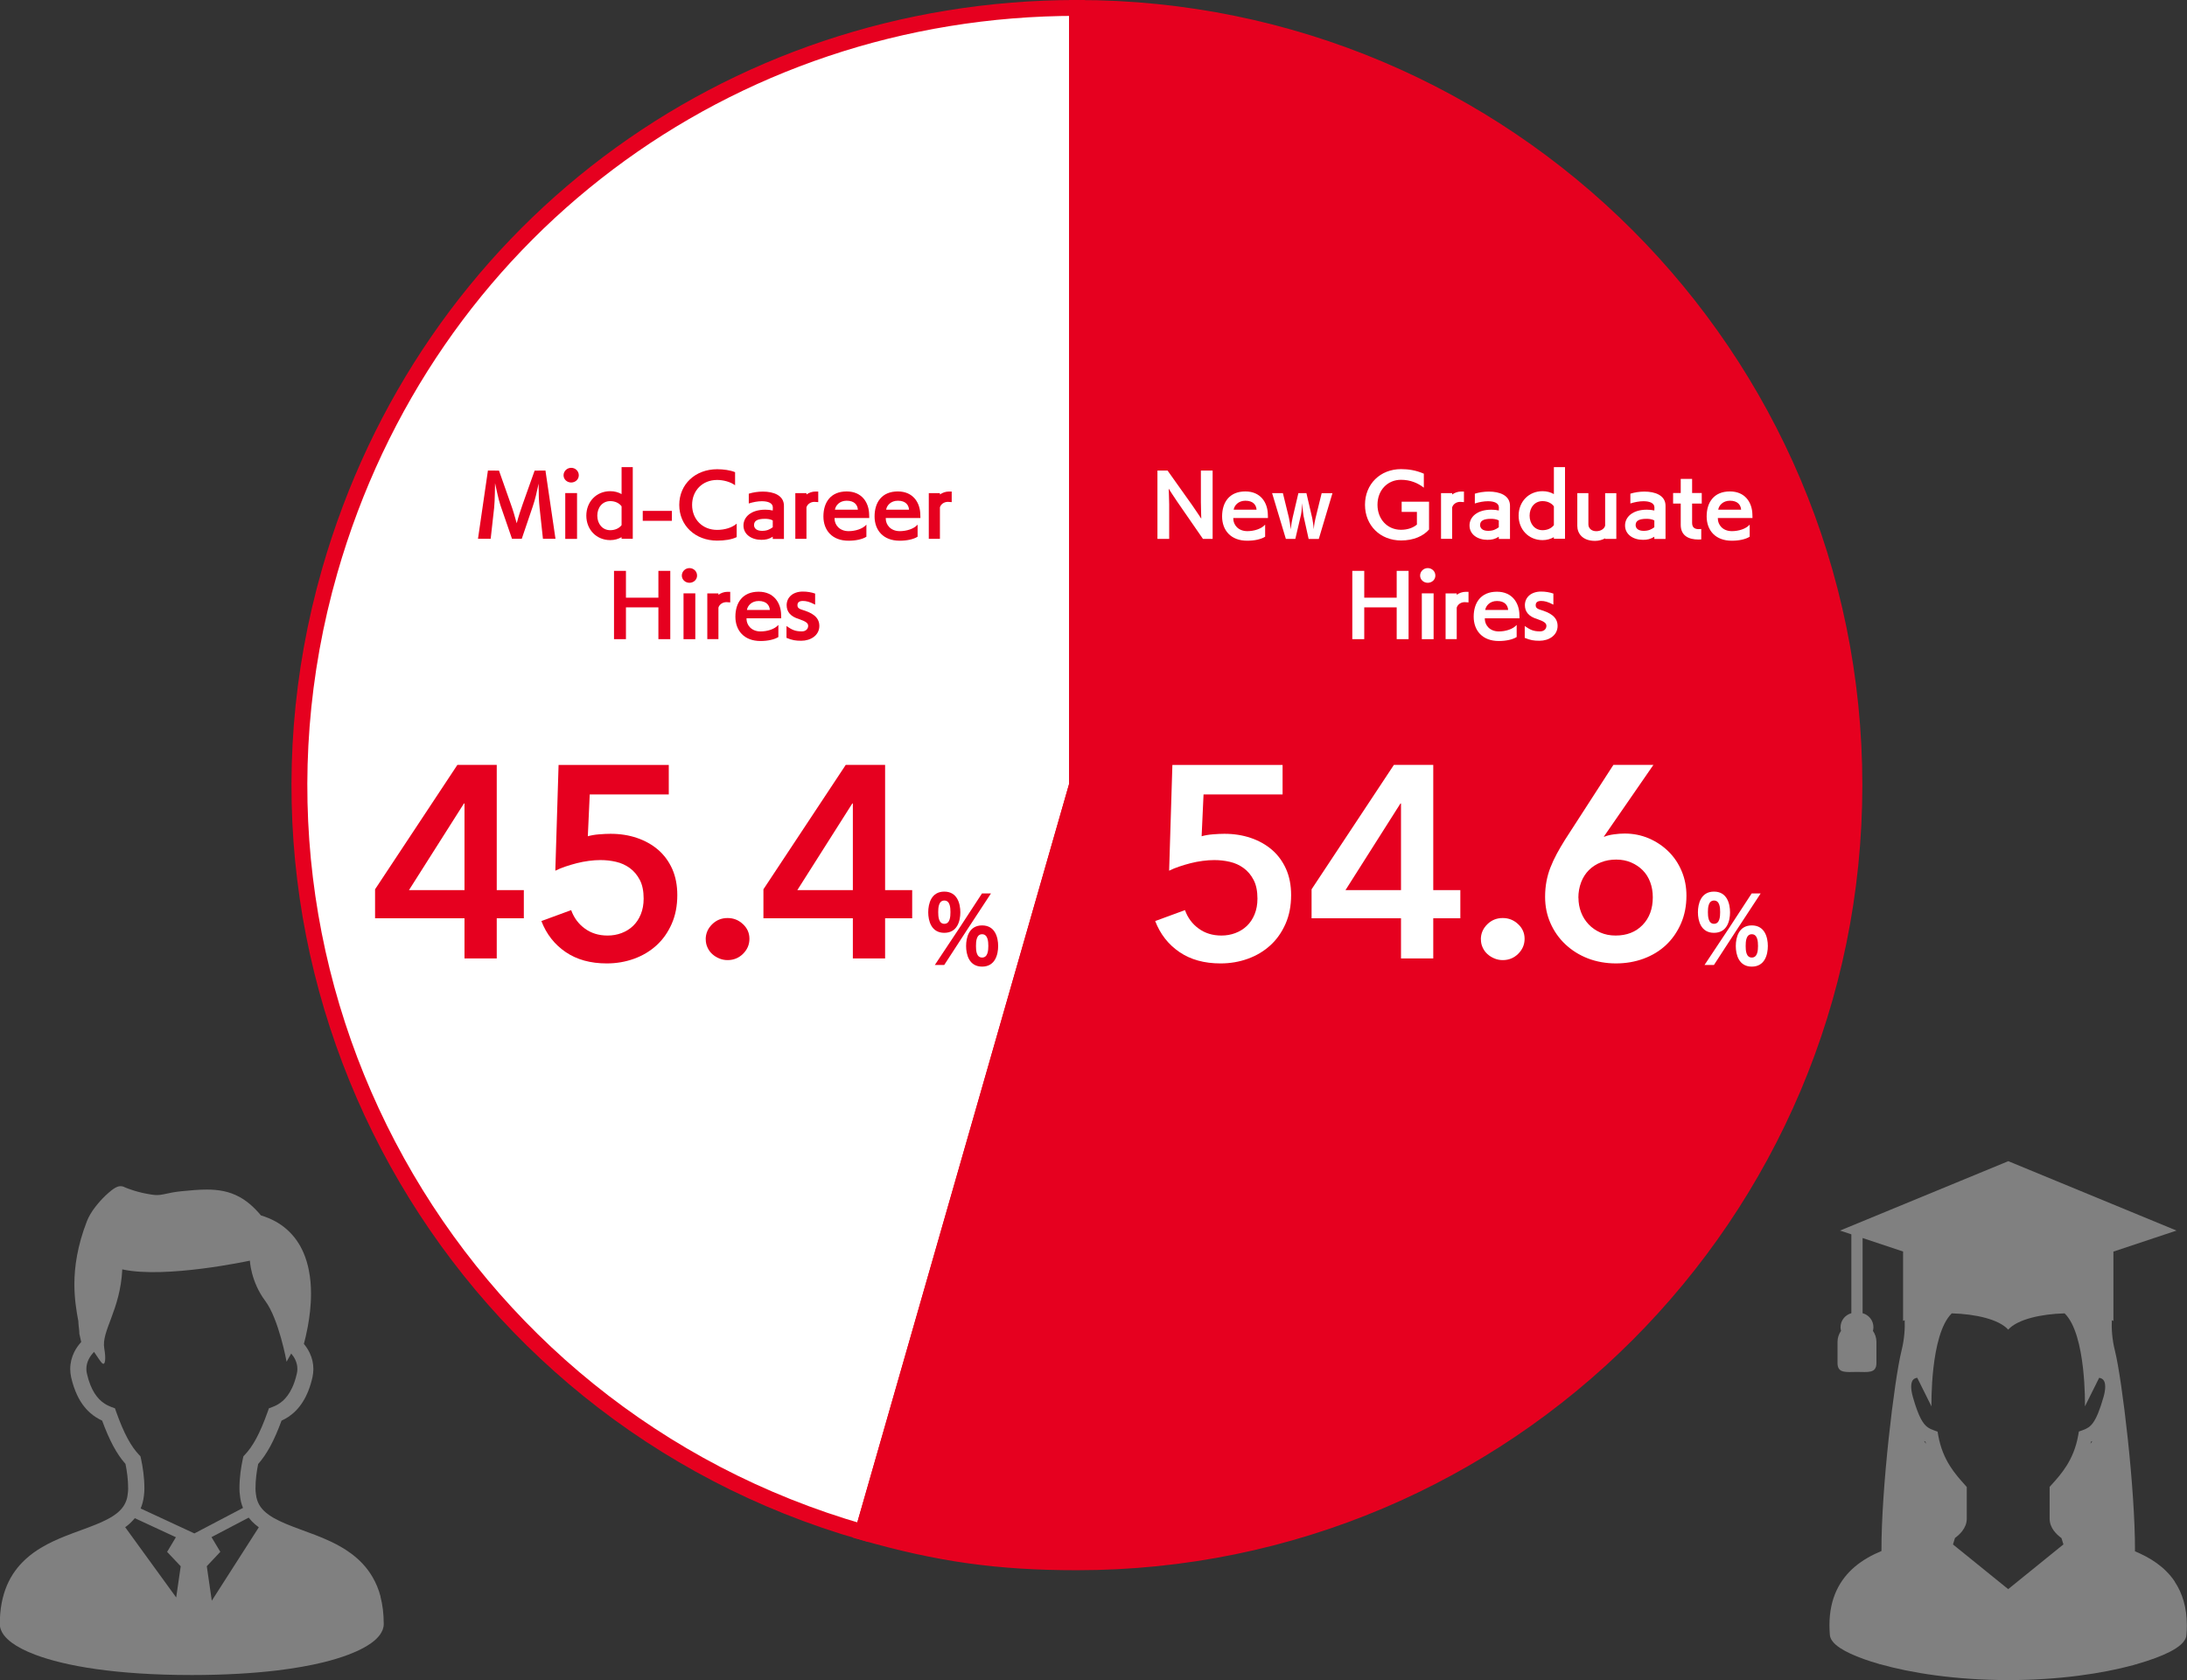
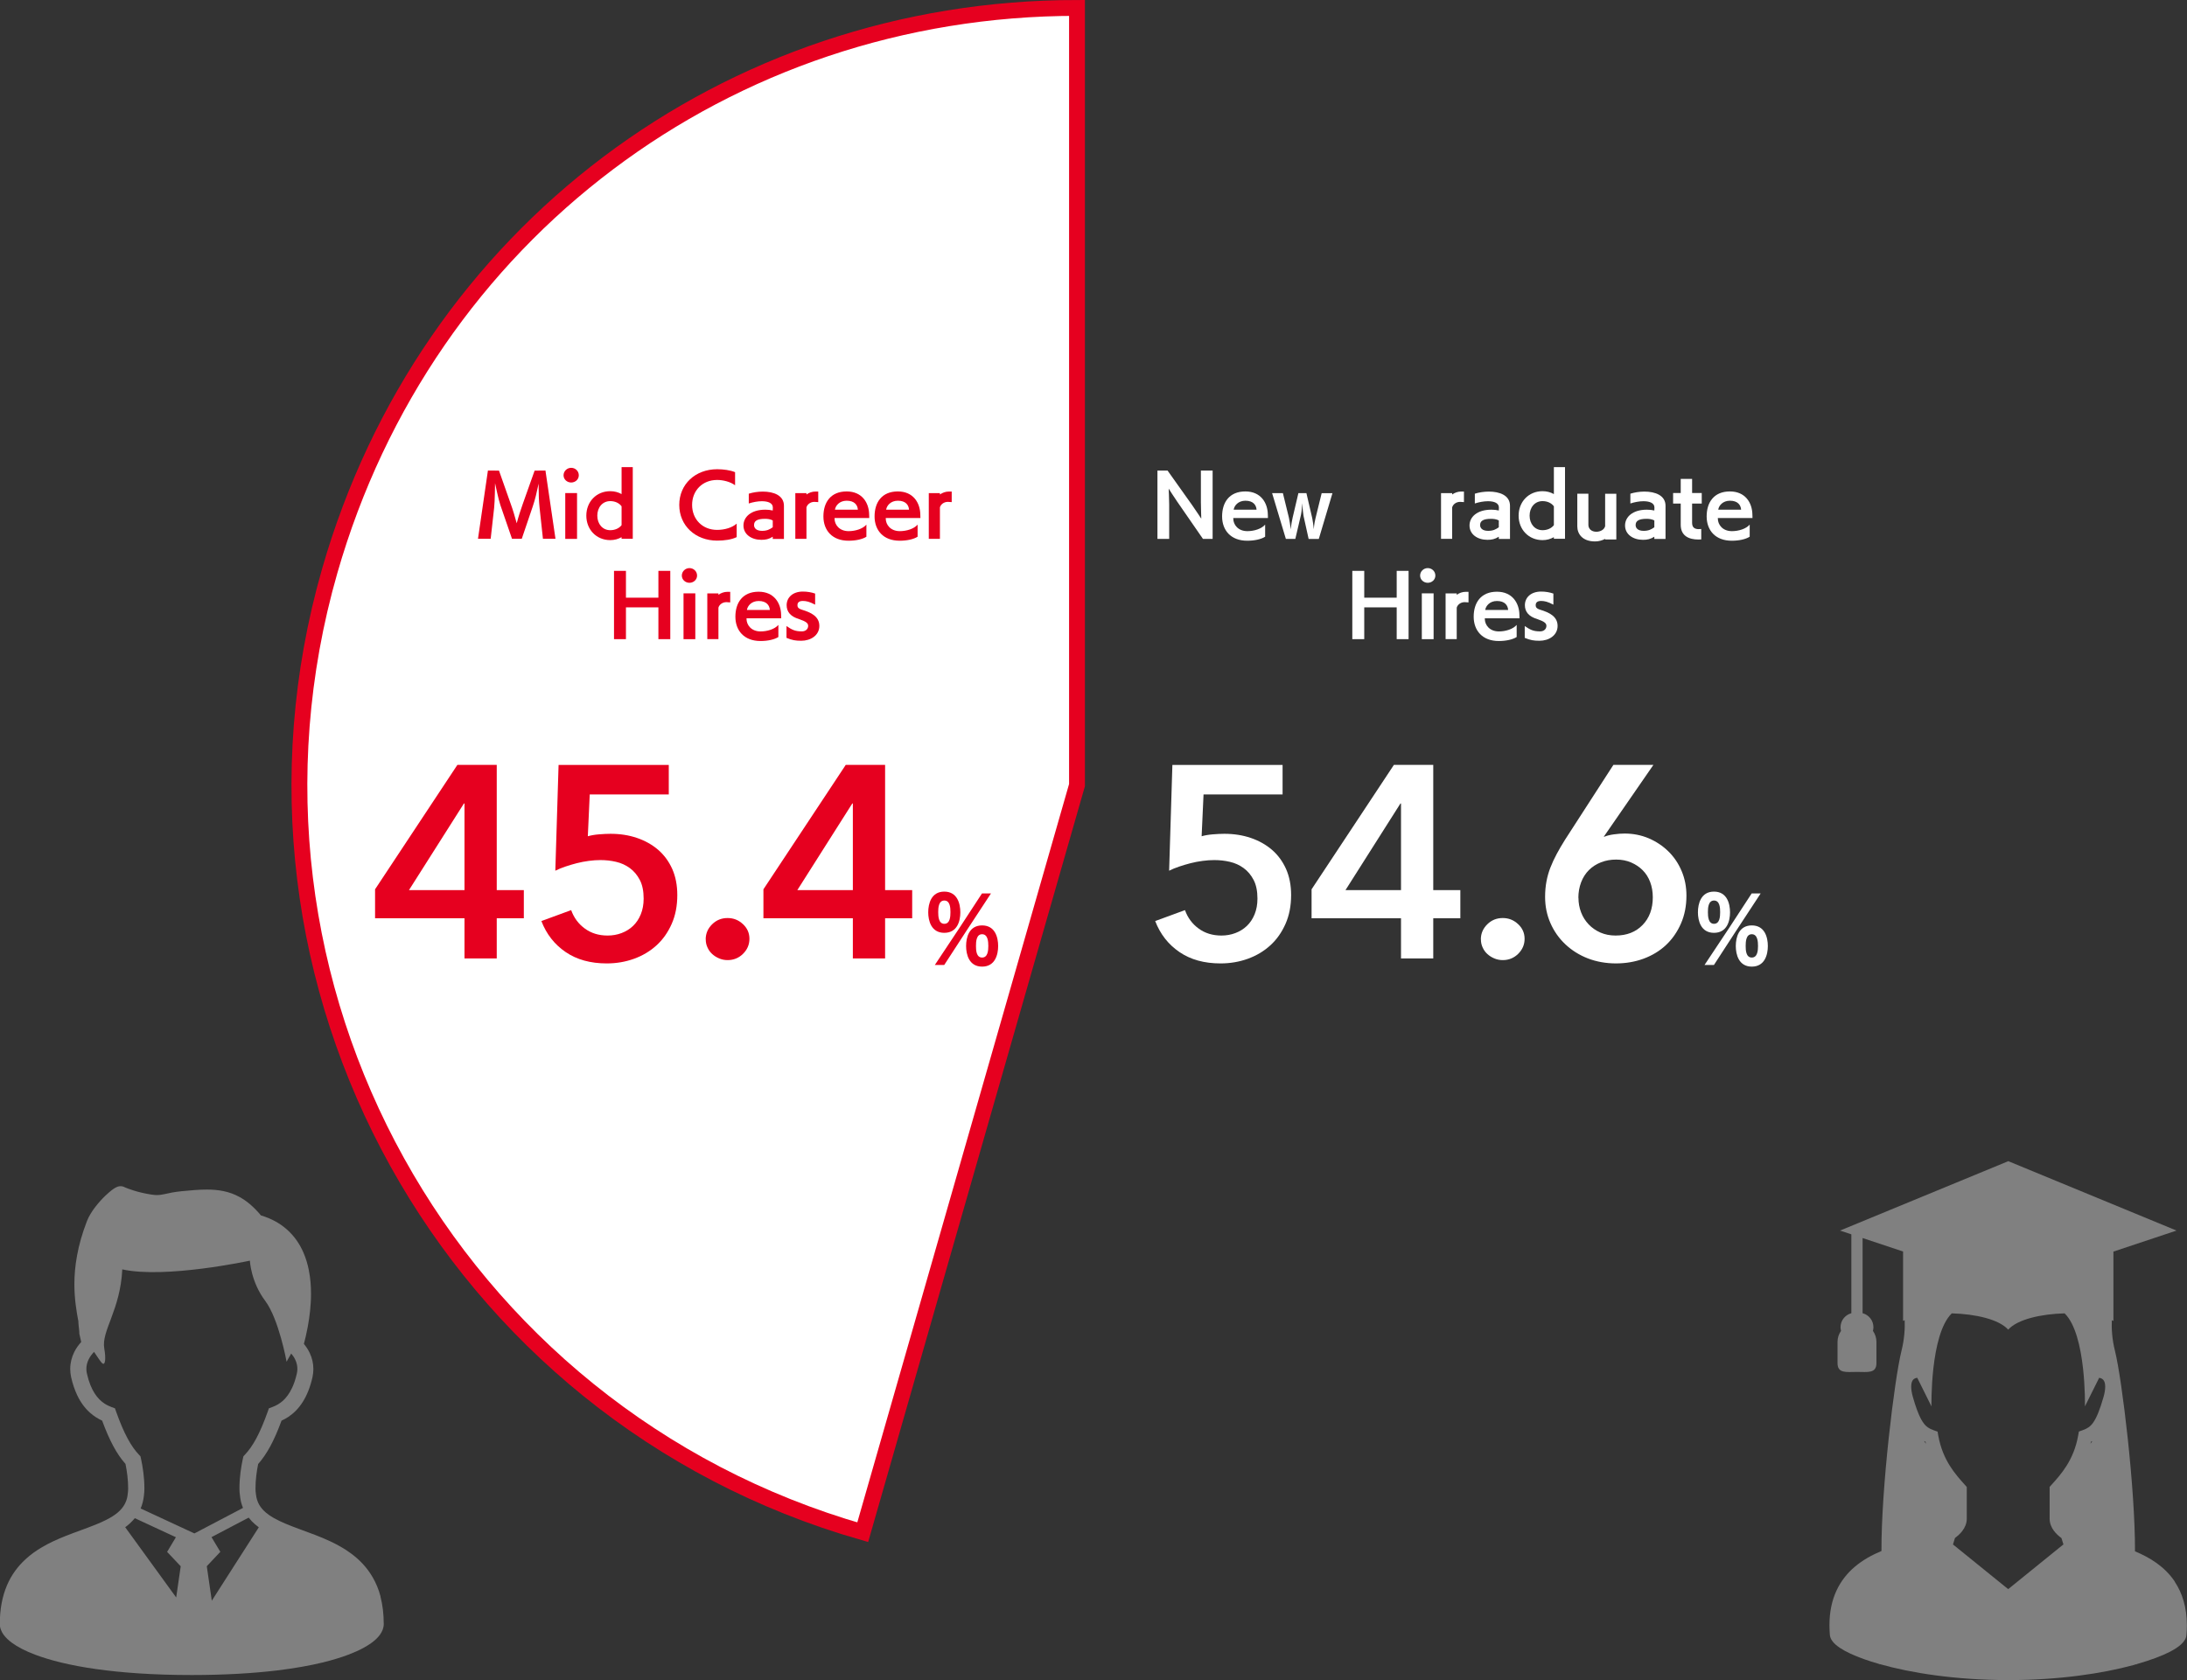
<svg xmlns="http://www.w3.org/2000/svg" id="_レイヤー_2" data-name="レイヤー 2" width="436.04" height="335.08" viewBox="0 0 436.04 335.08">
  <rect x="0" y="0" width="436.04" height="335.08" fill="#333333" stroke="none" />
  <defs>
    <style>
      .cls-1, .cls-2 {
        stroke: #e6001f;
        stroke-miterlimit: 10;
        stroke-width: 3.16px;
      }

      .cls-1, .cls-3 {
        fill: #e6001f;
      }

      .cls-4 {
        fill: gray;
      }

      .cls-4, .cls-5, .cls-3 {
        stroke-width: 0px;
      }

      .cls-5, .cls-2 {
        fill: #fff;
      }
    </style>
  </defs>
  <g id="_ベース" data-name="ベース">
    <g>
      <path class="cls-2" d="m214.73,156.58l-42.72,149c-82.29-23.6-129.87-109.43-106.27-191.72C84.98,46.71,144.87,1.58,214.73,1.58v155Z" />
-       <path class="cls-1" d="m214.73,156.58V1.58c85.6,0,155,69.4,155,155s-69.4,155-155,155c-15.75,0-27.58-1.66-42.72-6l42.72-149Z" />
    </g>
    <g>
      <path class="cls-5" d="m255.72,158.44h-15.76l-.38,8.34c.62-.18,1.35-.31,2.21-.38.85-.07,1.63-.11,2.32-.11,1.89,0,3.64.27,5.26.82,1.62.55,3.03,1.34,4.23,2.37,1.2,1.04,2.13,2.31,2.81,3.82.67,1.51,1.01,3.24,1.01,5.21,0,2.15-.37,4.06-1.12,5.75-.75,1.69-1.75,3.12-3.03,4.28-1.27,1.16-2.76,2.05-4.47,2.67-1.71.62-3.53.93-5.45.93-3.24,0-5.96-.75-8.18-2.26-2.22-1.51-3.84-3.57-4.85-6.19l5.94-2.18c.55,1.53,1.45,2.75,2.73,3.68,1.27.93,2.78,1.39,4.53,1.39.98,0,1.91-.16,2.78-.49.87-.33,1.64-.8,2.29-1.42.65-.62,1.17-1.39,1.55-2.32.38-.93.57-1.97.57-3.14,0-1.49-.25-2.73-.76-3.71-.51-.98-1.17-1.77-1.99-2.37-.82-.6-1.74-1.02-2.75-1.25-1.02-.24-2.05-.35-3.11-.35-.73,0-1.5.05-2.32.16-.82.11-1.62.26-2.4.46-.78.2-1.55.43-2.29.68-.75.25-1.41.53-1.99.82l.65-21.1h21.97v5.89Z" />
      <path class="cls-5" d="m279.33,183.14h-17.83v-5.78l16.41-24.81h7.85v24.97h5.4v5.62h-5.4v8.01h-6.43v-8.01Zm0-22.9h-.11l-10.96,17.28h11.07v-17.28Z" />
      <path class="cls-5" d="m295.25,187.34c0-1.16.43-2.16,1.28-3,.85-.84,1.88-1.25,3.08-1.25s2.18.4,3.05,1.2c.87.8,1.31,1.78,1.31,2.94s-.43,2.16-1.28,3c-.85.84-1.88,1.25-3.08,1.25-.58,0-1.14-.11-1.66-.33-.53-.22-.99-.51-1.39-.87-.4-.36-.72-.8-.95-1.31-.24-.51-.35-1.05-.35-1.64Z" />
      <path class="cls-5" d="m329.65,152.55l-9.87,14.29.05.05c.51-.22,1.15-.38,1.94-.49.78-.11,1.5-.16,2.15-.16,1.71,0,3.31.32,4.8.95,1.49.64,2.8,1.51,3.93,2.62,1.13,1.11,2.01,2.42,2.64,3.93.64,1.51.95,3.14.95,4.88,0,2.04-.36,3.89-1.09,5.56-.73,1.67-1.72,3.1-2.97,4.28-1.25,1.18-2.75,2.09-4.47,2.73-1.73.64-3.57.95-5.53.95s-3.91-.34-5.62-1.01c-1.71-.67-3.2-1.61-4.47-2.81-1.27-1.2-2.26-2.61-2.97-4.23-.71-1.62-1.06-3.35-1.06-5.21,0-1.09.09-2.12.27-3.08.18-.96.44-1.89.79-2.78.35-.89.76-1.79,1.25-2.7.49-.91,1.04-1.85,1.66-2.84l9.65-14.94h7.96Zm-14.94,26.5c0,1.02.17,1.98.52,2.89.34.91.85,1.71,1.5,2.4.65.69,1.44,1.24,2.34,1.64.91.4,1.93.6,3.05.6,2.22,0,4.01-.7,5.37-2.1,1.36-1.4,2.04-3.24,2.04-5.53,0-1.09-.17-2.1-.52-3.03-.35-.93-.85-1.72-1.5-2.37s-1.43-1.17-2.32-1.55c-.89-.38-1.88-.57-2.97-.57s-2.1.18-3.03.55c-.93.36-1.73.88-2.4,1.55-.67.67-1.19,1.48-1.55,2.43-.36.95-.55,1.98-.55,3.11Z" />
      <path class="cls-5" d="m338.53,181.95c0-1.73.6-4.13,3.2-4.13s3.2,2.4,3.2,4.13-.6,4.09-3.2,4.09-3.2-2.4-3.2-4.09Zm1.31,10.51l4.95-7.45,4.46-6.83h1.79l-4.96,7.56-4.36,6.71h-1.88Zm3.12-10.55c0-.87-.07-2.31-1.22-2.31s-1.22,1.46-1.22,2.31.07,2.33,1.22,2.33,1.22-1.46,1.22-2.33Zm3.12,6.76c0-1.71.59-4.11,3.19-4.11s3.2,2.4,3.2,4.11-.6,4.11-3.2,4.11-3.19-2.42-3.19-4.11Zm4.43,0c0-.87-.08-2.35-1.24-2.35s-1.22,1.48-1.22,2.35.07,2.3,1.22,2.3,1.24-1.44,1.24-2.3Z" />
    </g>
    <g>
      <path class="cls-3" d="m92.61,183.14h-17.83v-5.78l16.41-24.81h7.85v24.97h5.4v5.62h-5.4v8.01h-6.43v-8.01Zm0-22.9h-.11l-10.96,17.28h11.07v-17.28Z" />
      <path class="cls-3" d="m133.34,158.44h-15.76l-.38,8.34c.62-.18,1.35-.31,2.21-.38.85-.07,1.63-.11,2.32-.11,1.89,0,3.64.27,5.26.82,1.62.55,3.03,1.34,4.23,2.37,1.2,1.04,2.13,2.31,2.81,3.82.67,1.51,1.01,3.24,1.01,5.21,0,2.15-.37,4.06-1.12,5.75-.75,1.69-1.75,3.12-3.03,4.28-1.27,1.16-2.76,2.05-4.47,2.67-1.71.62-3.53.93-5.45.93-3.24,0-5.96-.75-8.18-2.26-2.22-1.51-3.84-3.57-4.85-6.19l5.94-2.18c.55,1.53,1.45,2.75,2.73,3.68,1.27.93,2.78,1.39,4.53,1.39.98,0,1.91-.16,2.78-.49.87-.33,1.64-.8,2.29-1.42.65-.62,1.17-1.39,1.55-2.32.38-.93.57-1.97.57-3.14,0-1.49-.25-2.73-.76-3.71-.51-.98-1.17-1.77-1.99-2.37-.82-.6-1.74-1.02-2.75-1.25-1.02-.24-2.05-.35-3.11-.35-.73,0-1.5.05-2.32.16-.82.11-1.62.26-2.4.46-.78.2-1.55.43-2.29.68-.75.25-1.41.53-1.99.82l.65-21.1h21.97v5.89Z" />
      <path class="cls-3" d="m140.7,187.34c0-1.16.43-2.16,1.28-3,.85-.84,1.88-1.25,3.08-1.25s2.18.4,3.05,1.2c.87.8,1.31,1.78,1.31,2.94s-.43,2.16-1.28,3c-.85.84-1.88,1.25-3.08,1.25-.58,0-1.14-.11-1.66-.33-.53-.22-.99-.51-1.39-.87-.4-.36-.72-.8-.95-1.31-.24-.51-.35-1.05-.35-1.64Z" />
      <path class="cls-3" d="m170.04,183.14h-17.83v-5.78l16.41-24.81h7.85v24.97h5.4v5.62h-5.4v8.01h-6.43v-8.01Zm0-22.9h-.11l-10.96,17.28h11.07v-17.28Z" />
      <path class="cls-3" d="m185.07,181.95c0-1.73.6-4.13,3.2-4.13s3.2,2.4,3.2,4.13-.6,4.09-3.2,4.09-3.2-2.4-3.2-4.09Zm1.31,10.51l4.95-7.45,4.46-6.83h1.79l-4.96,7.56-4.36,6.71h-1.88Zm3.12-10.55c0-.87-.07-2.31-1.22-2.31s-1.22,1.46-1.22,2.31.07,2.33,1.22,2.33,1.22-1.46,1.22-2.33Zm3.12,6.76c0-1.71.59-4.11,3.19-4.11s3.2,2.4,3.2,4.11-.6,4.11-3.2,4.11-3.19-2.42-3.19-4.11Zm4.43,0c0-.87-.08-2.35-1.24-2.35s-1.22,1.48-1.22,2.35.07,2.3,1.22,2.3,1.24-1.44,1.24-2.3Z" />
    </g>
    <g>
      <path class="cls-5" d="m239.84,107.47l-5.12-7.41c-.48-.67-1.71-2.61-1.71-2.61,0,0,.1,2.27.1,3.17v6.85h-2.34v-13.62h2.02l4.91,6.91c.54.75,1.81,2.69,1.81,2.69,0,0-.08-2.47-.08-3.33v-6.27h2.34v13.62h-1.92Z" />
      <path class="cls-5" d="m252.24,107.04c-.8.51-2.13.8-3.57.8-3.27,0-5.01-2.08-5.01-4.85s1.42-4.98,4.64-4.98c3.04,0,4.45,2.23,4.48,4.64l.02.66h-6.91v.11c0,1.23.96,2.51,2.8,2.51,1.34,0,2.82-.45,3.55-1.3v2.4Zm-1.71-5.39c-.06-.9-.64-1.79-2.22-1.79-1.44,0-2.23.98-2.34,1.79h4.56Z" />
      <path class="cls-5" d="m260.91,107.47l-1.01-4.56c-.06-.32-.22-1.6-.27-2.56-.05,1.38-.22,2.26-.3,2.56l-1.07,4.56h-1.89l-2.74-9.12h2.15l1.2,4.9c.08.34.3,1.55.34,2.34.08-.74.35-2.16.4-2.34l1.15-4.9h1.6l1.17,5.03c.03.16.22,1.22.3,2.18.06-.98.26-1.9.34-2.19l1.23-5.01h2.15l-2.72,9.12h-2.02Z" />
-       <path class="cls-5" d="m282.5,102.09h-3.04v-2.03h5.46v5.54c-1.12,1.31-3.09,2.19-5.57,2.19-4.16,0-7.2-2.99-7.2-7.12s3.04-7.11,7.2-7.11c1.42,0,2.95.22,4.53.91v2.79c-1.18-.93-2.71-1.57-4.55-1.57-2.72,0-4.69,2.1-4.69,4.98s1.97,4.99,4.69,4.99c1.34,0,2.45-.42,3.17-1.04v-2.53Z" />
      <path class="cls-5" d="m287.31,107.47v-9.12h2.22v.27c.5-.35,1.12-.59,1.79-.59h.56v2.11c-.24-.03-.51-.05-.77-.05-.78,0-1.42.5-1.58,1.1v6.27h-2.22Z" />
      <path class="cls-5" d="m298.83,107.47v-.43c-.78.5-1.46.62-2.27.62-1.98,0-3.57-1.09-3.57-2.86,0-1.68,1.49-3.15,4.35-3.15.51,0,1.04.05,1.49.16l.02-.59c0-.9-.96-1.26-2.19-1.26-.83,0-1.78.18-2.61.45v-1.95c.82-.26,1.82-.42,2.8-.42,2.15,0,4.21.75,4.21,2.83v6.61h-2.22Zm0-3.68c-.48-.26-1.07-.32-1.55-.32-1.6,0-2.18.45-2.18,1.25,0,.62.48,1.15,1.6,1.15.98,0,1.55-.29,2.13-.72v-1.36Z" />
      <path class="cls-5" d="m309.81,107.45v-.32c-.66.37-1.41.59-2.26.59-2.77,0-4.77-2.11-4.77-4.88s2-4.88,4.77-4.88c.85,0,1.6.21,2.26.58v-5.38h2.22v14.29h-2.22Zm0-6.47c-.48-.66-1.31-1.04-2.26-1.04-1.54,0-2.58,1.25-2.58,2.9s1.04,2.9,2.58,2.9c.94,0,1.78-.37,2.26-1.01v-3.75Z" />
-       <path class="cls-5" d="m320.03,107.47v-.11c-.56.3-1.25.51-2,.51-2.55,0-3.55-1.52-3.55-2.99v-6.53h2.21v6.23c0,.75.59,1.36,1.58,1.36.9,0,1.6-.48,1.76-1.1v-6.48h2.23v9.12h-2.23Z" />
+       <path class="cls-5" d="m320.03,107.47c-.56.3-1.25.51-2,.51-2.55,0-3.55-1.52-3.55-2.99v-6.53h2.21v6.23c0,.75.59,1.36,1.58,1.36.9,0,1.6-.48,1.76-1.1v-6.48h2.23v9.12h-2.23Z" />
      <path class="cls-5" d="m329.84,107.47v-.43c-.78.5-1.46.62-2.27.62-1.98,0-3.57-1.09-3.57-2.86,0-1.68,1.49-3.15,4.35-3.15.51,0,1.04.05,1.49.16l.02-.59c0-.9-.96-1.26-2.19-1.26-.83,0-1.78.18-2.61.45v-1.95c.82-.26,1.82-.42,2.8-.42,2.15,0,4.21.75,4.21,2.83v6.61h-2.22Zm0-3.68c-.48-.26-1.07-.32-1.55-.32-1.6,0-2.18.45-2.18,1.25,0,.62.48,1.15,1.6,1.15.98,0,1.55-.29,2.13-.72v-1.36Z" />
      <path class="cls-5" d="m339.2,107.58c-.19.02-.4.02-.59.02-1.84,0-3.51-.7-3.51-2.93v-4.24h-1.52v-2.1h1.52v-2.82h2.27v2.82h1.92v2.1h-1.92v3.87c0,1.01.66,1.23,1.31,1.23.18,0,.35-.02.51-.03v2.08Z" />
      <path class="cls-5" d="m348.85,107.04c-.8.51-2.13.8-3.57.8-3.27,0-5.01-2.08-5.01-4.85s1.42-4.98,4.64-4.98c3.04,0,4.45,2.23,4.48,4.64l.02.66h-6.91v.11c0,1.23.96,2.51,2.8,2.51,1.34,0,2.82-.45,3.55-1.3v2.4Zm-1.71-5.39c-.06-.9-.64-1.79-2.22-1.79-1.44,0-2.23.98-2.34,1.79h4.56Z" />
      <path class="cls-5" d="m278.47,127.47v-6.34h-6.47v6.34h-2.38v-13.62h2.38v5.35h6.47v-5.35h2.37v13.62h-2.37Z" />
      <path class="cls-5" d="m284.66,116.23c-.82,0-1.52-.62-1.52-1.44s.69-1.49,1.52-1.49,1.52.64,1.52,1.49-.72,1.44-1.52,1.44Zm-1.18,11.24v-9.14h2.35v9.14h-2.35Z" />
      <path class="cls-5" d="m288.22,127.47v-9.12h2.22v.27c.5-.35,1.12-.59,1.79-.59h.56v2.11c-.24-.03-.51-.05-.77-.05-.78,0-1.42.5-1.58,1.1v6.27h-2.22Z" />
      <path class="cls-5" d="m302.4,127.04c-.8.51-2.13.8-3.57.8-3.27,0-5.01-2.08-5.01-4.85s1.42-4.98,4.64-4.98c3.04,0,4.45,2.23,4.48,4.64l.02.66h-6.92v.11c0,1.23.96,2.51,2.8,2.51,1.34,0,2.82-.45,3.55-1.3v2.4Zm-1.71-5.39c-.06-.9-.64-1.79-2.23-1.79-1.44,0-2.22.98-2.34,1.79h4.56Z" />
      <path class="cls-5" d="m304.01,124.86c1.09.75,1.71,1.06,3.06,1.06.78,0,1.25-.5,1.25-1.09,0-.51-.34-.86-1.86-1.38-1.62-.48-2.43-1.42-2.43-2.75,0-1.55,1.22-2.72,3.23-2.72.88,0,1.7.14,2.45.4v2.21c-1.12-.59-1.76-.74-2.47-.74-.85,0-1.06.45-1.06.83s.13.69.93.93c1.78.54,3.44,1.33,3.44,3.22s-1.74,2.96-3.6,2.96c-1.15,0-1.82-.11-2.95-.58v-2.35Z" />
    </g>
    <g>
      <path class="cls-3" d="m108.25,107.45l-.67-6.18c-.14-1.3-.19-2.66-.19-4.18v-.64c-.4,1.86-.69,3.14-1.17,4.55l-2.19,6.45h-1.95l-2.32-6.72c-.37-1.06-1.02-4.21-1.06-4.37,0,.03-.03,3.59-.18,4.91l-.69,6.18h-2.53l1.98-13.61,2.21.02,2.35,6.67c.42,1.14.83,2.55,1.18,3.83.35-1.33.8-2.72,1.22-3.89l2.35-6.61,2.16-.02,2,13.61h-2.51Z" />
      <path class="cls-3" d="m113.88,96.23c-.82,0-1.52-.62-1.52-1.44s.69-1.49,1.52-1.49,1.52.64,1.52,1.49-.72,1.44-1.52,1.44Zm-1.18,11.24v-9.14h2.35v9.14h-2.35Z" />
      <path class="cls-3" d="m123.93,107.45v-.32c-.66.37-1.41.59-2.26.59-2.77,0-4.77-2.11-4.77-4.88s2-4.88,4.77-4.88c.85,0,1.6.21,2.26.58v-5.38h2.23v14.29h-2.23Zm0-6.47c-.48-.66-1.31-1.04-2.26-1.04-1.54,0-2.58,1.25-2.58,2.9s1.04,2.9,2.58,2.9c.94,0,1.78-.37,2.26-1.01v-3.75Z" />
-       <path class="cls-3" d="m128.15,103.87v-1.98h5.81v1.98h-5.81Z" />
      <path class="cls-3" d="m146.88,107.12c-1.02.5-2.46.7-3.89.7-4.35,0-7.56-2.99-7.56-7.12s3.2-7.12,7.56-7.12c1.2,0,2.61.18,3.57.59v2.61c-.94-.7-2.37-1.06-3.59-1.06-2.9,0-4.98,2.1-4.98,4.98s2.08,4.98,4.98,4.98c1.5,0,2.98-.43,3.91-1.25v2.69Z" />
      <path class="cls-3" d="m154.07,107.47v-.43c-.78.5-1.46.62-2.27.62-1.98,0-3.57-1.09-3.57-2.86,0-1.68,1.49-3.15,4.35-3.15.51,0,1.04.05,1.49.16l.02-.59c0-.9-.96-1.26-2.19-1.26-.83,0-1.78.18-2.61.45v-1.95c.82-.26,1.82-.42,2.8-.42,2.15,0,4.21.75,4.21,2.83v6.61h-2.23Zm0-3.68c-.48-.26-1.07-.32-1.55-.32-1.6,0-2.18.45-2.18,1.25,0,.62.48,1.15,1.6,1.15.98,0,1.55-.29,2.13-.72v-1.36Z" />
      <path class="cls-3" d="m158.57,107.47v-9.12h2.22v.27c.5-.35,1.12-.59,1.79-.59h.56v2.11c-.24-.03-.51-.05-.77-.05-.78,0-1.42.5-1.58,1.1v6.27h-2.22Z" />
      <path class="cls-3" d="m172.75,107.04c-.8.51-2.13.8-3.57.8-3.27,0-5.01-2.08-5.01-4.85s1.42-4.98,4.64-4.98c3.04,0,4.45,2.23,4.48,4.64l.02.66h-6.92v.11c0,1.23.96,2.51,2.8,2.51,1.34,0,2.82-.45,3.55-1.3v2.4Zm-1.71-5.39c-.06-.9-.64-1.79-2.23-1.79-1.44,0-2.22.98-2.34,1.79h4.56Z" />
      <path class="cls-3" d="m182.95,107.04c-.8.51-2.13.8-3.57.8-3.27,0-5.01-2.08-5.01-4.85s1.42-4.98,4.64-4.98c3.04,0,4.45,2.23,4.48,4.64l.02.66h-6.91v.11c0,1.23.96,2.51,2.8,2.51,1.34,0,2.82-.45,3.55-1.3v2.4Zm-1.71-5.39c-.06-.9-.64-1.79-2.22-1.79-1.44,0-2.23.98-2.34,1.79h4.56Z" />
      <path class="cls-3" d="m185.18,107.47v-9.12h2.22v.27c.5-.35,1.12-.59,1.79-.59h.56v2.11c-.24-.03-.51-.05-.77-.05-.78,0-1.42.5-1.58,1.1v6.27h-2.22Z" />
      <path class="cls-3" d="m131.27,127.47v-6.34h-6.47v6.34h-2.38v-13.62h2.38v5.35h6.47v-5.35h2.37v13.62h-2.37Z" />
      <path class="cls-3" d="m137.46,116.23c-.82,0-1.52-.62-1.52-1.44s.69-1.49,1.52-1.49,1.52.64,1.52,1.49-.72,1.44-1.52,1.44Zm-1.18,11.24v-9.14h2.35v9.14h-2.35Z" />
      <path class="cls-3" d="m141.02,127.47v-9.12h2.22v.27c.5-.35,1.12-.59,1.79-.59h.56v2.11c-.24-.03-.51-.05-.77-.05-.78,0-1.42.5-1.58,1.1v6.27h-2.22Z" />
      <path class="cls-3" d="m155.2,127.04c-.8.51-2.13.8-3.57.8-3.27,0-5.01-2.08-5.01-4.85s1.42-4.98,4.64-4.98c3.04,0,4.45,2.23,4.48,4.64l.02.66h-6.92v.11c0,1.23.96,2.51,2.8,2.51,1.34,0,2.82-.45,3.55-1.3v2.4Zm-1.71-5.39c-.06-.9-.64-1.79-2.23-1.79-1.44,0-2.22.98-2.34,1.79h4.56Z" />
      <path class="cls-3" d="m156.82,124.86c1.09.75,1.71,1.06,3.06,1.06.78,0,1.25-.5,1.25-1.09,0-.51-.34-.86-1.86-1.38-1.62-.48-2.43-1.42-2.43-2.75,0-1.55,1.22-2.72,3.23-2.72.88,0,1.7.14,2.45.4v2.21c-1.12-.59-1.76-.74-2.47-.74-.85,0-1.06.45-1.06.83s.13.69.93.93c1.78.54,3.44,1.33,3.44,3.22s-1.74,2.96-3.6,2.96c-1.15,0-1.82-.11-2.95-.58v-2.35Z" />
    </g>
    <path class="cls-4" d="m75.88,318.42c-.38-1.43-.91-2.7-1.57-3.84-1.15-2-2.68-3.56-4.37-4.8-1.27-.93-2.62-1.69-4-2.34-2.07-.98-4.19-1.73-6.15-2.45-1.96-.72-3.77-1.43-5.19-2.24l-.16-.09c-.51-.3-.96-.61-1.36-.94-.6-.5-1.06-1.03-1.4-1.62-.33-.59-.56-1.26-.65-2.09-.06-.59-.09-.55-.09-1.14,0-1.75.24-3.48.53-4.89.88-.99,1.68-2.18,2.45-3.59.76-1.42,1.49-3.09,2.21-5.06.46-.21.93-.46,1.39-.77,1.04-.7,2.03-1.67,2.85-2.98.82-1.3,1.48-2.91,1.93-4.91.12-.55.18-1.1.18-1.64,0-1.13-.26-2.21-.72-3.18-.31-.66-.71-1.27-1.17-1.83.23-.87.52-2.04.77-3.41.35-1.9.65-4.18.65-6.58,0-1.55-.12-3.15-.44-4.73-.23-1.18-.58-2.36-1.07-3.49-.73-1.69-1.8-3.28-3.29-4.6-1.37-1.22-3.09-2.19-5.18-2.81-.73-.88-1.47-1.63-2.23-2.27-.65-.55-1.32-1.01-2.01-1.39-1.03-.57-2.09-.95-3.19-1.18s-2.2-.32-3.36-.32c-1.59,0-3.27.16-5.12.34-.7.07-1.29.16-1.79.25-.76.14-1.33.28-1.79.37-.23.05-.43.08-.62.1-.19.03-.39.04-.6.04-.29,0-.63-.02-1.07-.09-1.35-.2-2.58-.5-3.54-.8-.48-.15-.9-.29-1.23-.42-.16-.06-.3-.12-.42-.17-.12-.05-.21-.09-.26-.11-.14-.08-.29-.12-.42-.15-.13-.03-.24-.03-.34-.03-.21,0-.35.03-.47.06-.11.03-.2.07-.28.1-.15.06-.27.13-.39.2-.22.13-.42.28-.65.45-.38.3-.81.67-1.26,1.1-.67.65-1.39,1.43-2.04,2.29-.33.43-.64.87-.91,1.34-.28.46-.52.94-.71,1.43-.95,2.46-1.58,4.72-1.96,6.81-.39,2.09-.54,4.01-.54,5.77,0,2.88.4,5.32.79,7.38,0,.1,0,.19.01.29.01.19.03.39.05.6.03.31.07.63.1.9.01.13.02.25.03.35,0,.04,0,.08,0,.11v.03h0v.18l.38,1.68c-.54.6-1.02,1.26-1.38,1.99-.51,1.02-.81,2.17-.81,3.38,0,.54.06,1.09.18,1.65h0c.3,1.33.7,2.49,1.17,3.5.7,1.52,1.6,2.7,2.6,3.59.77.69,1.59,1.19,2.41,1.57.73,1.97,1.45,3.63,2.21,5.05.76,1.42,1.57,2.6,2.45,3.59.29,1.42.53,3.14.53,4.89,0,.59-.03.55-.09,1.14h0c-.06.57-.18,1.07-.37,1.51-.27.67-.67,1.24-1.2,1.77-.53.53-1.22,1.03-2.03,1.48l-.63.34c-.68.35-1.41.67-2.2.99-1.82.74-3.89,1.43-6,2.27-1.58.63-3.17,1.34-4.69,2.24-1.14.67-2.24,1.45-3.25,2.38-1.51,1.39-2.82,3.11-3.72,5.25-.9,2.14-1.41,4.67-1.41,7.66,0,.42.09.83.24,1.2.13.35.32.67.54.97.42.57.95,1.07,1.61,1.56,1.15.85,2.69,1.65,4.67,2.4,2.98,1.12,6.96,2.13,12.12,2.86,5.15.73,11.48,1.19,19.09,1.19,6.61,0,12.23-.35,16.97-.91,3.56-.43,6.61-.98,9.21-1.61,1.94-.48,3.63-1,5.08-1.55,1.08-.41,2.04-.84,2.86-1.28.62-.33,1.17-.67,1.66-1.02.73-.52,1.31-1.07,1.75-1.68.22-.31.4-.64.54-.99.13-.35.21-.74.21-1.14,0-2.03-.23-3.85-.66-5.48Zm-40.76.16l-10.16-14c.13-.1.26-.2.39-.29.56-.45,1.07-.95,1.53-1.51l8.19,3.8-1.75,2.92,2.71,2.87-.9,6.22Zm-7.08-17.73c.33-.77.55-1.62.65-2.53.07-.71.1-.78.1-1.47,0-2.24-.33-4.34-.69-5.99l-.1-.43-.31-.32c-.77-.82-1.52-1.86-2.26-3.25-.75-1.39-1.49-3.12-2.26-5.28l-.25-.71-.71-.26c-.48-.18-.96-.41-1.42-.72-.69-.46-1.34-1.09-1.94-2.03-.6-.94-1.13-2.2-1.52-3.91-.07-.32-.11-.63-.11-.94,0-.68.17-1.33.48-1.95.26-.51.62-1,1.05-1.44.73,1.11,1.34,1.98,1.56,2.2.72.72.82-.97.48-2.87-.63-3.49,3.2-7.64,3.59-15.79,8.61,1.91,25.44-1.74,25.44-1.74,0,0,.18,4.18,3.05,8.01,2.73,3.63,4.27,12.15,4.27,12.15,0,0,.37-.7.92-1.64.33.39.61.8.81,1.24.27.58.42,1.19.42,1.83,0,.31-.03.62-.11.94-.26,1.14-.58,2.08-.95,2.85-.55,1.17-1.18,1.97-1.83,2.57-.66.58-1.36.97-2.09,1.24l-.7.26-.25.71c-.77,2.16-1.51,3.89-2.26,5.29-.75,1.39-1.5,2.44-2.27,3.25l-.3.32-.1.43c-.36,1.64-.69,3.74-.69,5.98,0,.69.03.76.11,1.47.08.83.27,1.6.56,2.31.01.04.03.07.04.1l-9.69,5.09-10.73-4.98Zm14.19,18.4l-1-6.89,2.7-2.87-1.76-2.93,7.41-3.89c.21.26.42.51.65.75.43.43.88.82,1.37,1.18l-9.38,14.65Z" />
    <path class="cls-4" d="m433.63,315.46c-2.03-3.05-5.03-4.85-7.96-6.07.05-12.44-2.57-34.27-3.99-39.97-.61-2.43-.7-4.56-.63-6.12.1.05.22.09.32.15v-13.84l12.58-4.19-33.54-13.84-33.55,13.84,2.26.75v15.73c-1.24.34-2.16,1.46-2.16,2.8,0,.25.04.49.1.72-.44.63-.7,1.39-.7,2.22v4.19c0,2.14,1.74,1.78,3.88,1.78s3.88.36,3.88-1.78v-4.19c0-.83-.26-1.59-.7-2.22.06-.23.1-.47.1-.72,0-1.35-.92-2.47-2.16-2.8v-14.99l8.07,2.69v13.84c.1-.05.22-.1.32-.15.06,1.56-.03,3.69-.64,6.12-1.42,5.7-4.04,27.47-3.99,39.92-1.86.77-3.73,1.78-5.39,3.2-1.43,1.23-2.69,2.78-3.58,4.7-.89,1.92-1.4,4.21-1.4,6.88,0,.62.03,1.26.08,1.93.04.47.22.84.43,1.15.4.58.92,1.01,1.58,1.46,1.15.76,2.75,1.51,4.79,2.24.94.34,1.99.67,3.12.99-.03.07-.04.12-.04.12,0,0,.04-.04.09-.11,6.18,1.75,15.02,3.17,25.59,3.18,10.18,0,18.78-1.32,24.92-2.98.24-.06.44-.13.67-.2.05.07.09.11.09.11,0,0-.02-.05-.04-.12,2.72-.78,4.95-1.61,6.57-2.44.89-.46,1.6-.91,2.17-1.41.28-.25.53-.51.74-.83.21-.31.39-.69.42-1.15.06-.66.08-1.3.08-1.92,0-3.56-.91-6.43-2.41-8.67Zm-50-28.06c.09.05.18.09.27.13.03.14.06.27.09.4-.13-.18-.25-.36-.37-.53Zm33.17.53c.03-.13.06-.26.09-.4.09-.04.19-.08.28-.13-.12.17-.25.35-.37.53Zm2.6-9.33c-.76,2.69-1.45,4.25-2.07,5.12-.31.44-.6.71-.92.94-.32.22-.69.4-1.17.57l-.76.27-.14.79c-.88,4.96-3.44,7.75-5.33,9.85l-.36.4v6.35c0,.91.35,1.73.84,2.39.42.57.95,1.05,1.52,1.47.12.42.25.84.39,1.26l-11.01,8.92-11.01-8.91c.15-.44.28-.87.4-1.29.54-.41,1.05-.86,1.46-1.4.5-.66.89-1.48.89-2.42v-6.35l-.35-.4c-1.89-2.1-4.44-4.89-5.33-9.85l-.14-.79-.76-.27c-.48-.17-.85-.35-1.17-.57-.47-.33-.9-.79-1.4-1.72-.49-.93-1.02-2.32-1.59-4.33-.25-.88-.34-1.56-.34-2.07,0-.58.11-.92.22-1.14,0,0,0-.01,0-.02.18-.31.39-.45.66-.55.11-.04.22-.07.32-.08l2.84,5.71s-.3-14.32,4.05-18.55c4.67.12,9.41,1.18,11.25,3.25,1.84-2.07,6.58-3.13,11.25-3.25,4.35,4.23,4.05,18.55,4.05,18.55l2.84-5.7c.17.03.4.09.57.2.16.1.29.22.4.44,0,0,0,0,0,0,.12.22.23.56.23,1.15,0,.51-.09,1.19-.34,2.07Z" />
  </g>
</svg>